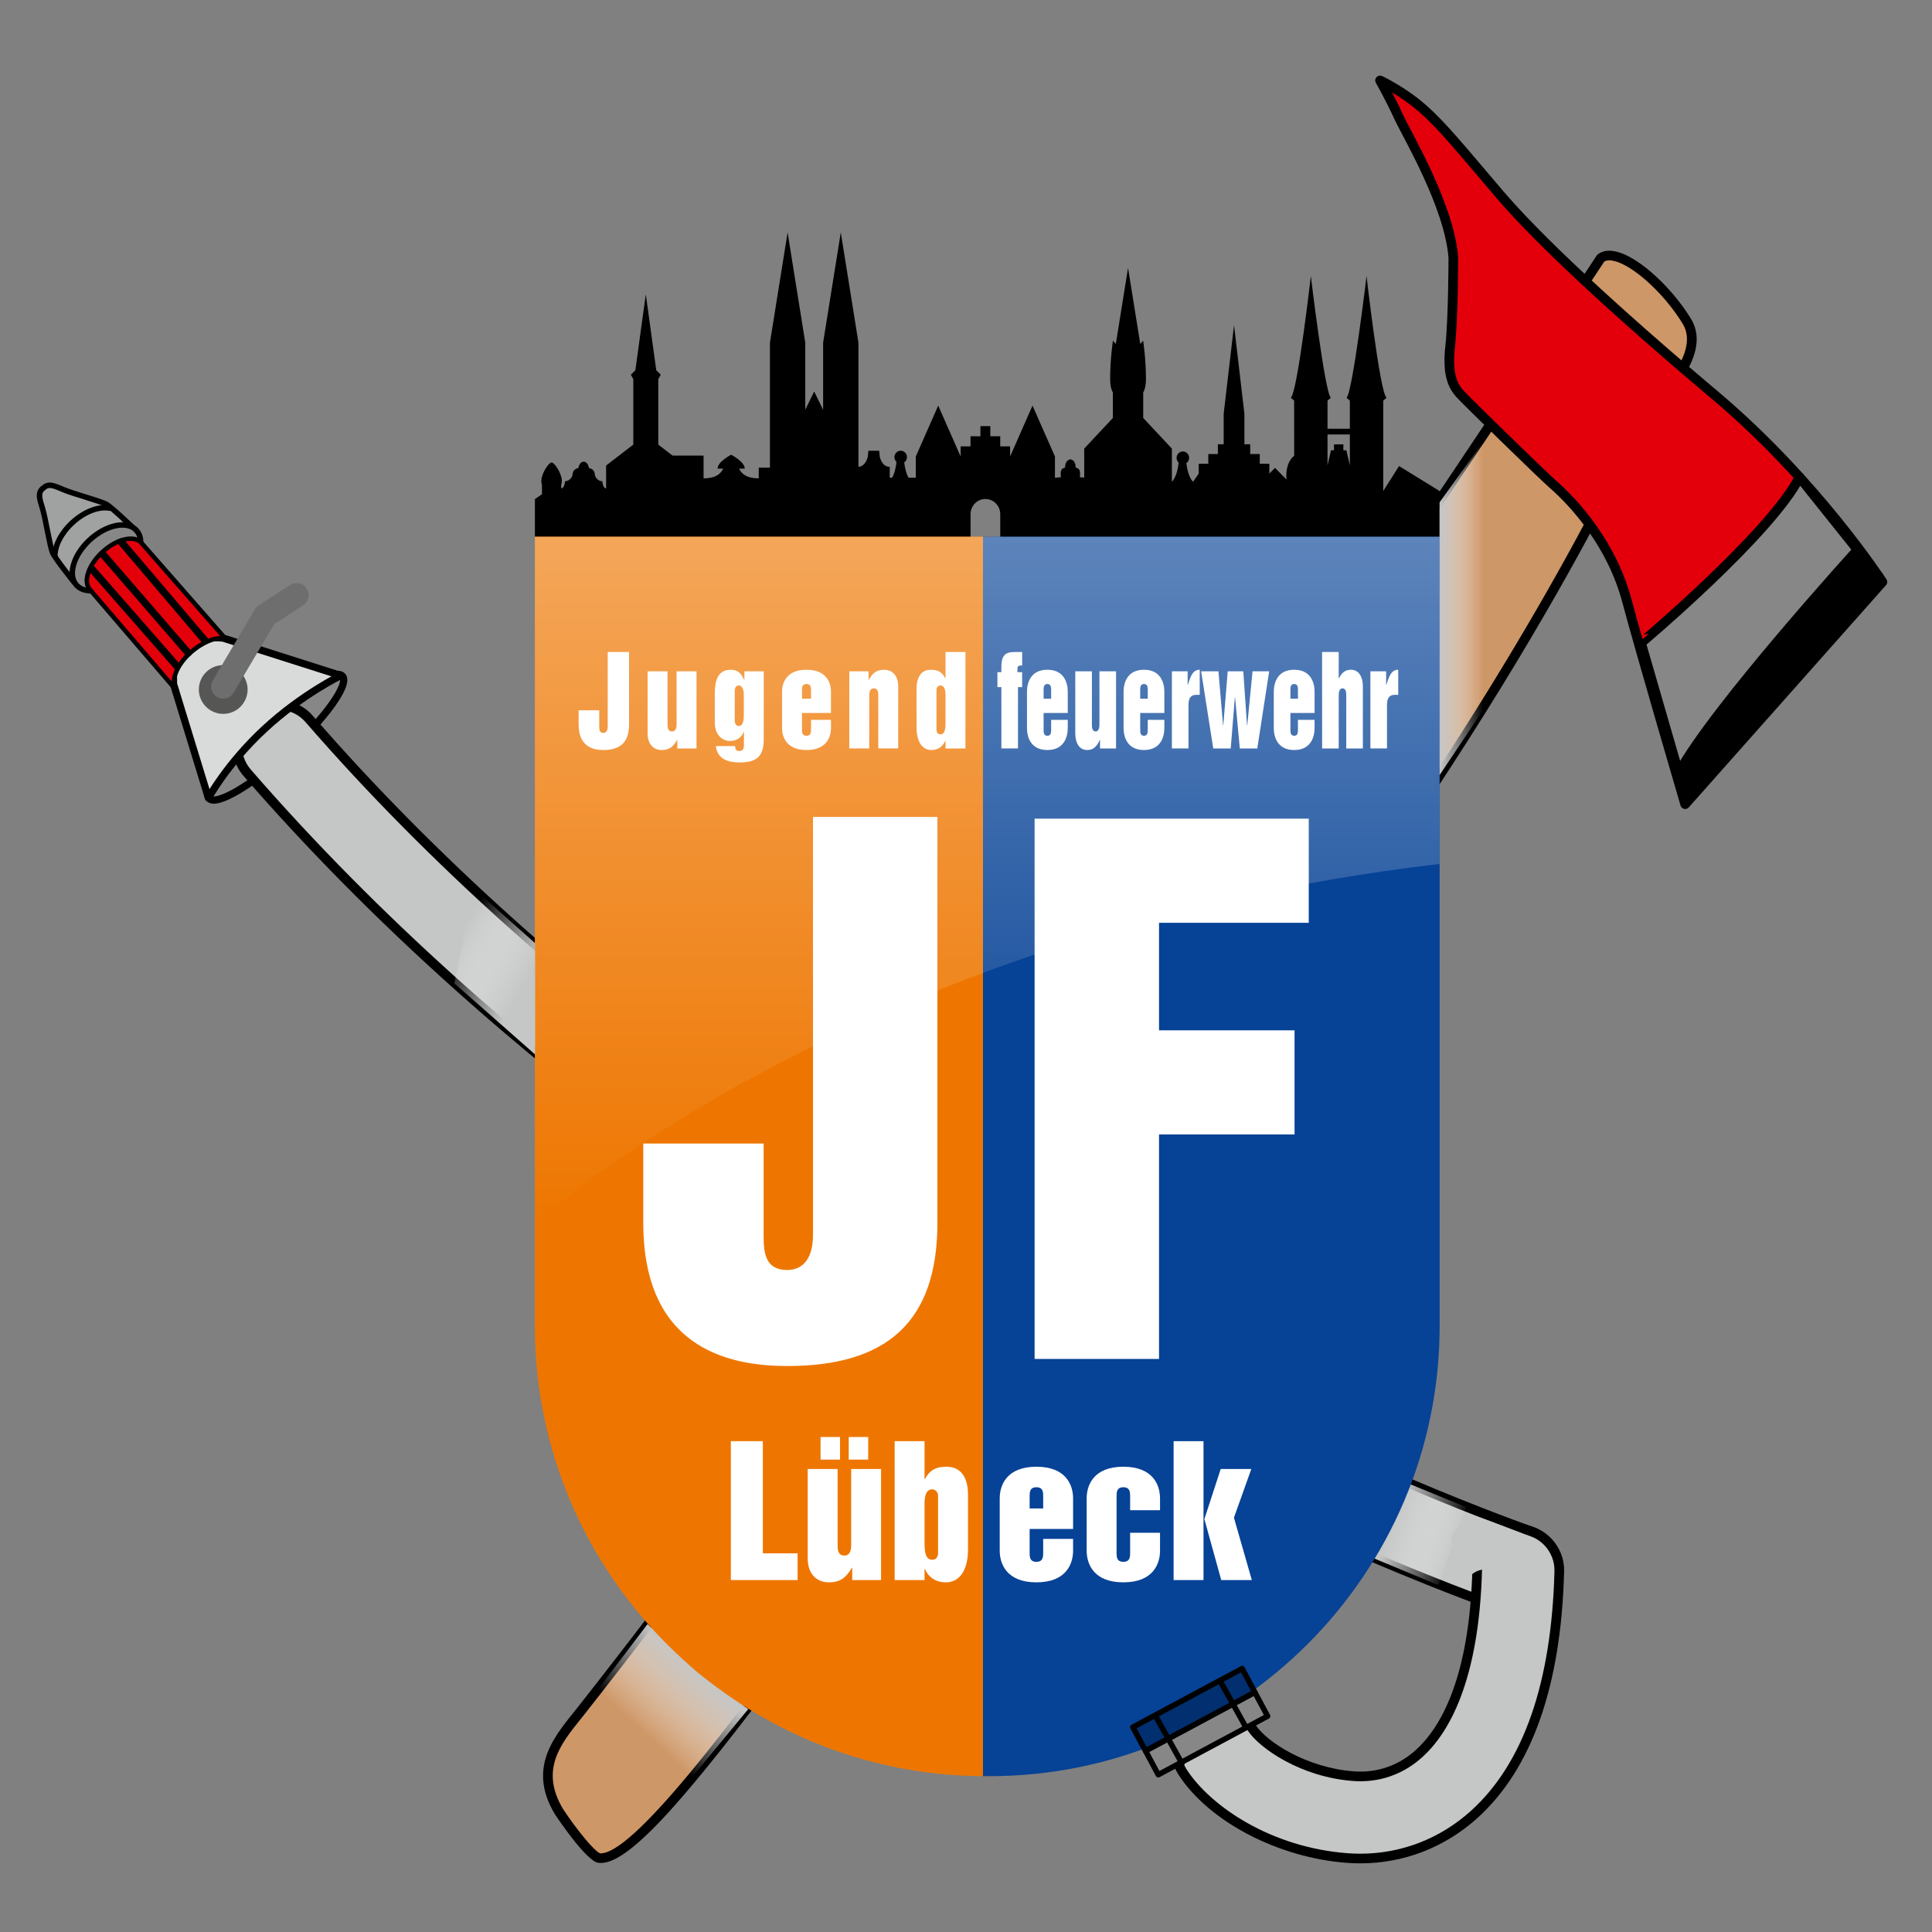
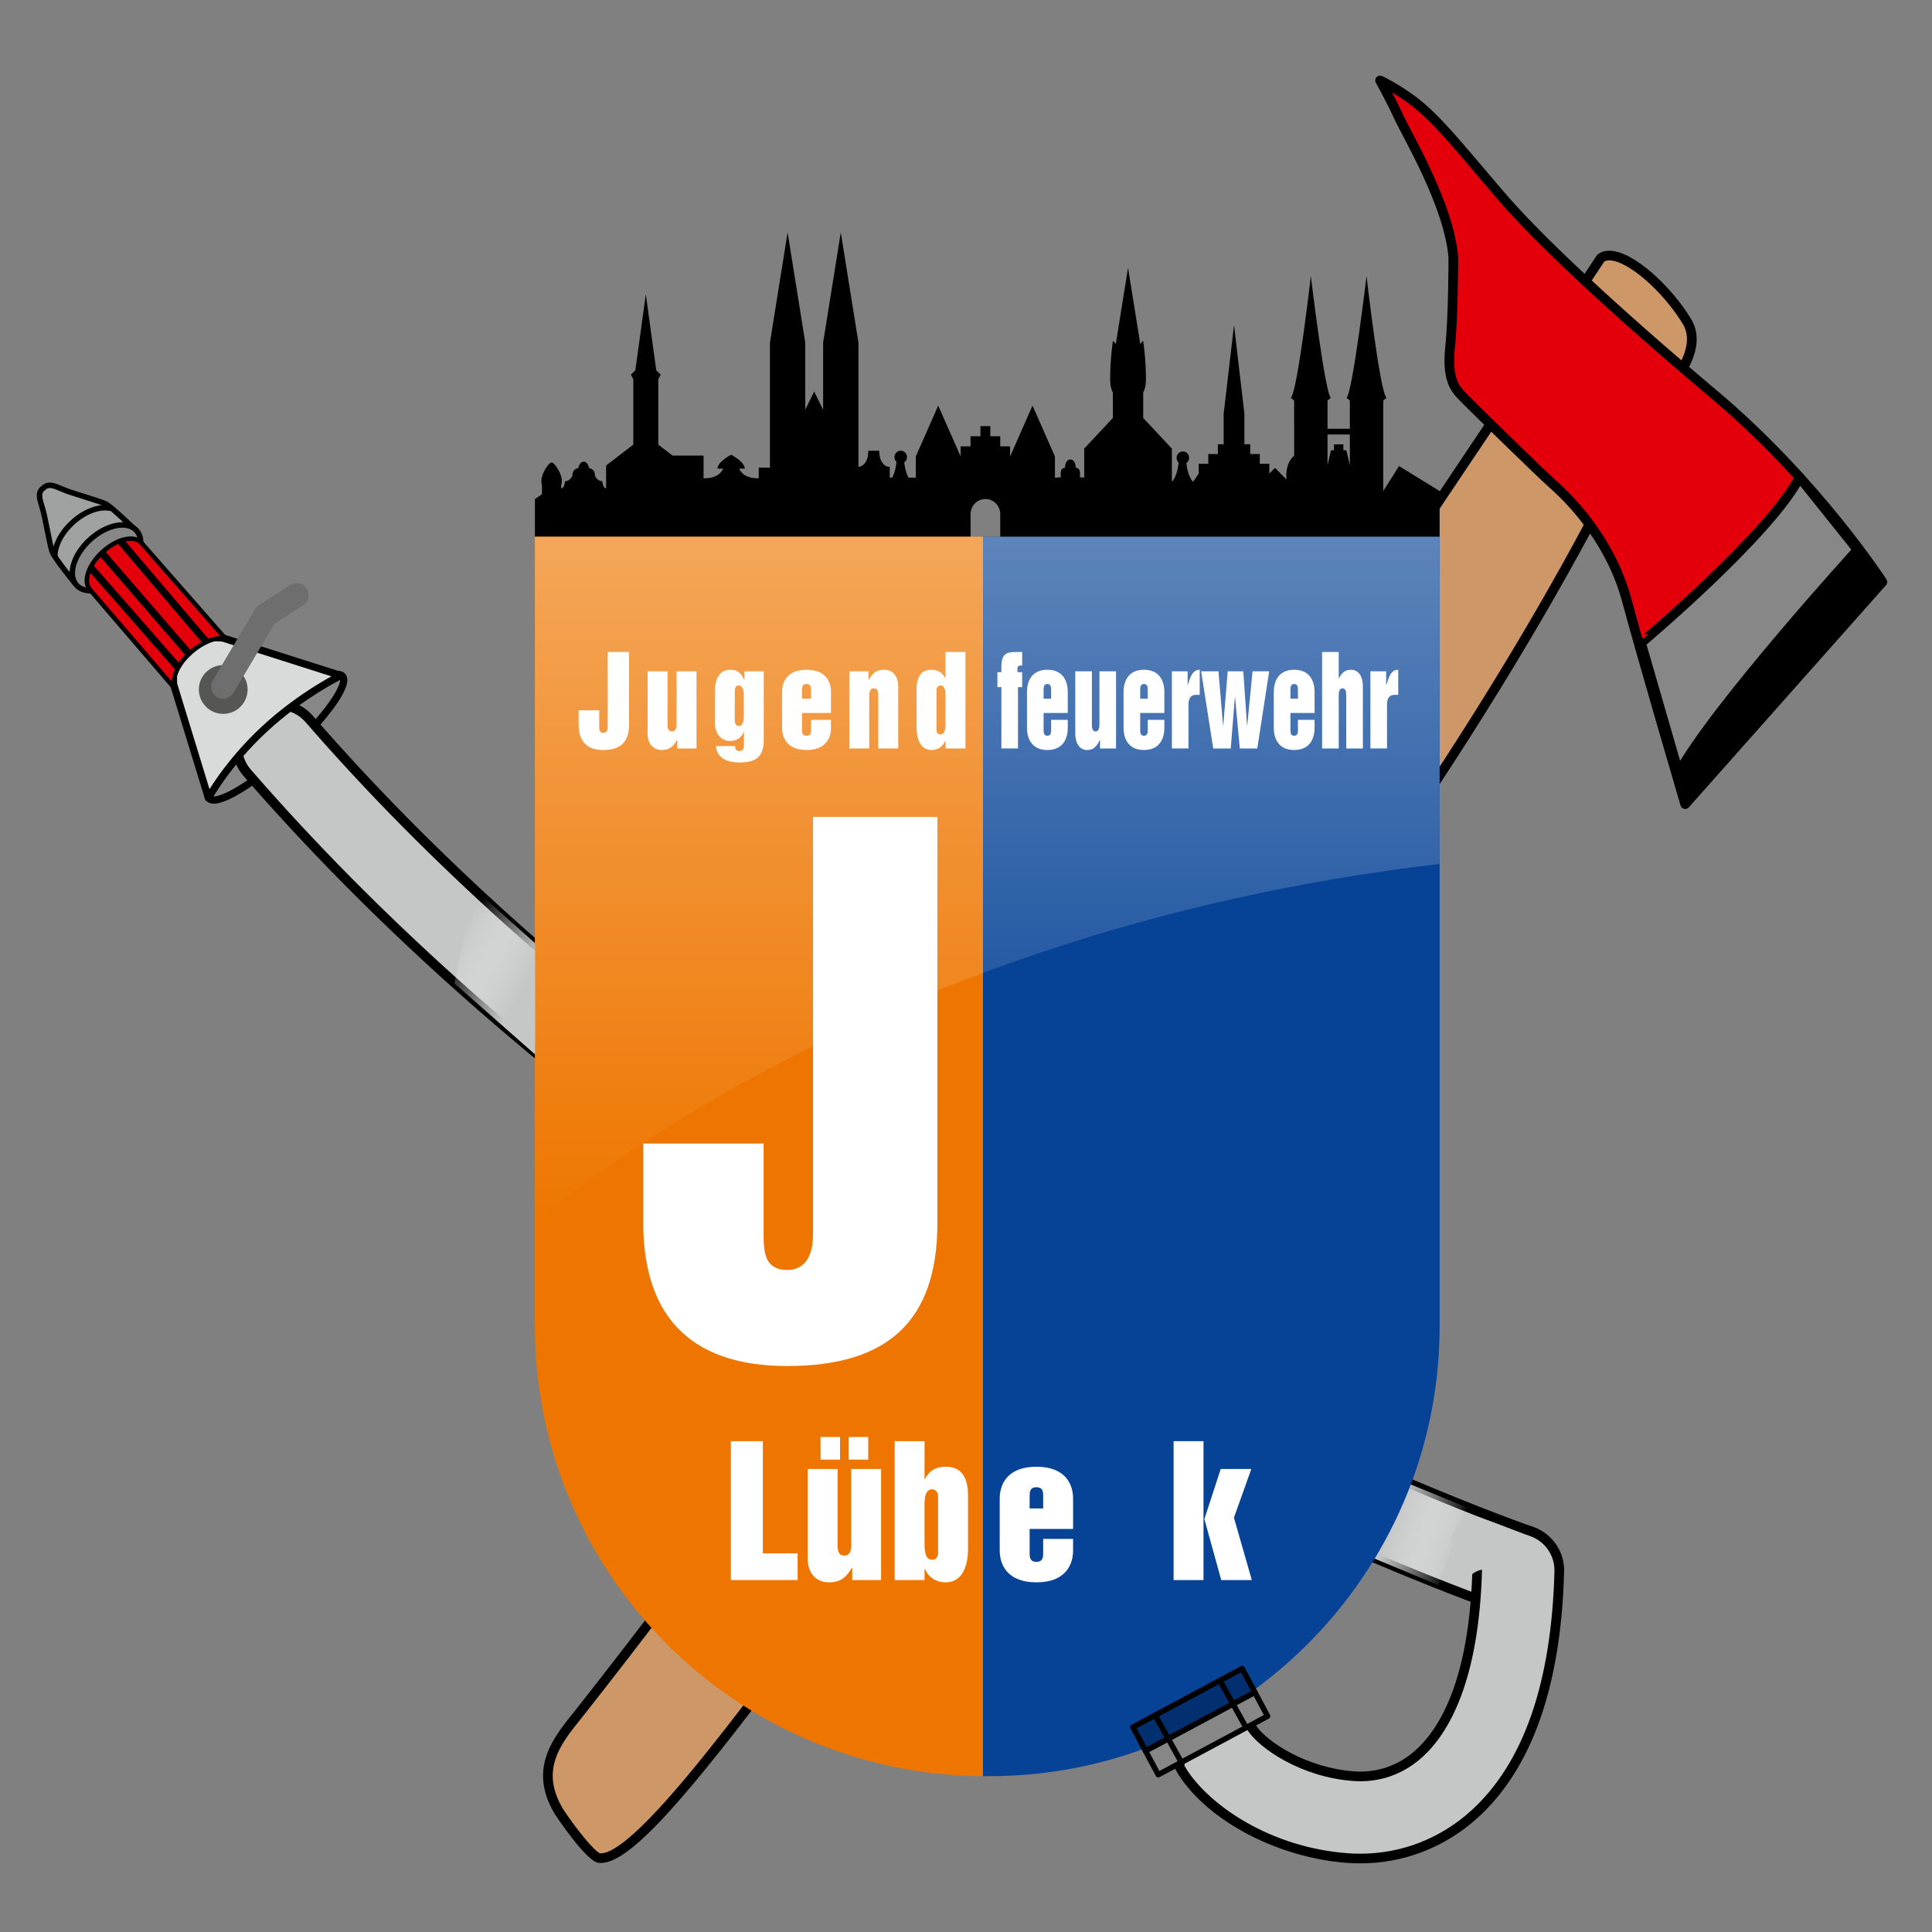
<svg xmlns="http://www.w3.org/2000/svg" version="1.1" id="logovorlage_xA0_Bild_1_" x="0px" y="0px" width="400px" height="400px" viewBox="0 0 400 400" enable-background="new 0 0 400 400" xml:space="preserve">
  <rect x="0" y="0" width="400" height="400" fill="#808080" stroke="none" />
  <g>
    <path fill="#CE9767" d="M124.398,384.711c-0.137,0-0.272-0.01-0.402-0.028c-1.316-0.193-5.302-5.114-8.24-9.562   c-5.268-8.678-0.519-14.596,3.671-19.816c0.314-0.392,0.624-0.777,0.922-1.156C199.422,253.827,327.587,59.267,331.395,53.481   c0.473-0.387,1.054-0.575,1.771-0.575c4.15,0,11.671,6.375,16.095,13.643c4.503,7.397-7.364,17.543-7.485,17.645   c-0.092,0.078-0.169,0.171-0.228,0.276c-0.956,1.71-2.213,4.203-3.804,7.359c-10.245,20.323-34.239,67.917-95.038,145.296   c-25.138,31.994-46.113,60.328-62.967,83.096c-28.745,38.832-47.738,64.49-55.34,64.49   C124.398,384.711,124.399,384.711,124.398,384.711z" />
    <path d="M333.166,53.906c3.783,0,11.048,6.274,15.241,13.163c3.984,6.546-7.164,16.265-7.276,16.36   c-0.184,0.155-0.338,0.342-0.456,0.553c-0.966,1.729-2.228,4.23-3.823,7.396c-10.232,20.296-34.194,67.828-94.932,145.129   c-25.146,32.003-46.125,60.342-62.981,83.112c-15.101,20.4-27.029,36.513-36.254,47.611c-9.089,10.935-15.242,16.479-18.287,16.479   c-0.068,0-0.133-0.004-0.196-0.01c-1.159-0.482-4.675-4.694-7.589-9.099c-4.895-8.094-0.579-13.471,3.595-18.672   c0.316-0.395,0.627-0.782,0.928-1.163c78.562-99.674,205.55-292.315,211-300.593C332.339,54.037,332.652,53.906,333.166,53.906    M333.166,51.906c-0.974,0-1.834,0.283-2.53,0.909c0,0-130.308,198.247-211.071,300.715c-4.295,5.449-10.714,12.143-4.643,22.143   c0,0,6.355,9.622,8.929,10c0.176,0.026,0.36,0.039,0.547,0.039c12.674,0,49.407-59.275,119.095-147.968   c70.715-90,92.143-140.643,98.929-152.786c0,0,12.694-10.714,7.694-18.929C345.939,59.169,338.097,51.906,333.166,51.906   L333.166,51.906z" />
  </g>
  <path fill="#E3000B" d="M321.396,100.156c4.831,4.203,12.334,12.667,15.417,24.167s12.083,42.167,12.083,42.167l40.834-46  c0,0-13.5-20.833-34.667-38.667s-36.667-32.333-44.5-41.5s-11.833-14.167-16-17.833s-8.834-5.833-8.834-5.833s2.168,3.833,3.834,7.5  s10.499,18.333,11.333,29.167c0,0,0.001,12.333-0.666,18.5s0.833,8.333,2,9.667S319.452,98.465,321.396,100.156z" />
  <path d="M298.057,106.02v-4.354l-8.4-5.176l-3.275,5.176l0.003-18.728l0.68-0.575c-1.419-1.305-4.136-25.216-4.136-25.216  s-2.854,23.912-4.133,25.216l0.679,0.575v5.833h-4.625v-5.833l0.681-0.575c-1.28-1.305-4.135-25.216-4.135-25.216  s-2.721,23.773-4.135,25.216l0.677,0.575l0.006,11.428c-2.018,1.592-1.595,4.917-1.595,4.917l-2.372-2.425l-1.171,1.194v-2.026  h-1.981V94h-1.983v-2.026h-1.202v-6.306l-2.146-18.349l-2.145,18.349v6.306h-1.202V94h-1.982v2.026h-1.981v2.026l-1.171,1.698  c-0.935-0.956-1.271-2.848-1.387-3.856c0.342-0.239,0.569-0.643,0.569-1.099c0-0.732-0.582-1.325-1.299-1.325  s-1.298,0.593-1.298,1.325c0,0.389,0.167,0.74,0.428,0.983c-0.104,0.973-0.43,2.978-1.401,3.972v-6.875l-5.933-6.337v-5.292  c0.357-0.612,0.567-1.495,0.567-2.768c0-4.208-0.579-7.944-0.579-7.944l-0.599,0.679l-2.532-15.764l-2.529,15.764l-0.599-0.679  c0,0-0.578,3.736-0.578,7.944c0,1.273,0.207,2.156,0.564,2.768v5.292l-5.934,6.337v6.021c-0.535-0.135-0.879-0.047-0.879-0.047  c0-0.96,0.24-1.772-0.889-2.055c0.001-0.028,0.002-0.057,0.002-0.084c0-0.883-0.49-1.598-1.098-1.598  c-0.604,0-1.096,0.715-1.096,1.598c0,0.027,0.001,0.056,0.003,0.084c-1.128,0.283-0.889,1.095-0.889,2.055  c0,0-0.34-0.08-0.861,0.047h-0.351v-4.39l-4.644-10.531l-4.639,10.531v-2.094h-2.047V90.32h-2.05v-2.094h-2.049v2.094h-2.048v2.093  h-2.049v2.094l-4.642-10.531l-4.64,10.531v4.39H188.1c-0.559-1.004-0.796-2.354-0.889-3.155c0.343-0.238,0.57-0.641,0.57-1.098  c0-0.73-0.582-1.326-1.297-1.326c-0.719,0-1.3,0.595-1.3,1.326c0,0.392,0.167,0.74,0.428,0.983c-0.083,0.779-0.314,2.216-0.901,3.27  h-0.498v-2.238c-1.675,0-2.072-2.118-2.072-2.118l-0.119-1.223h-2.233l-0.118,1.223c0,0-0.377,2.002-1.938,2.112V70.945  l-3.656-22.823l-3.658,22.823v13.882h-0.008l-1.844-3.77l-1.845,3.77V70.945l-3.656-22.823l-3.659,22.823v25.874h-2.318v2.219  c-3.073,0-3.772-1.445-4.07-2.012h1.174c0-1.436-2.816-2.878-2.816-2.878s-2.816,1.442-2.816,2.878h1.173  c-0.297,0.567-0.996,2.012-4.067,2.012v-4.713h-6.418l-2.956-2.27V78.503v0l0.506-0.922l-0.929-0.922l-2.164-15.73l-2.163,15.73  l-0.929,0.922l0,0l0.506,0.922h-0.001v13.552l-5.629,4.323v4.734c-0.685,0-0.793-1.482-0.793-1.482  c-1.122,0-1.523-1.185-1.525-1.188c-0.041-0.736-0.245-1.32-1.238-1.548c-0.119-0.753-0.562-1.314-1.092-1.314  c-0.528,0-0.973,0.562-1.091,1.314c-0.993,0.228-1.196,0.812-1.238,1.548c0,0.003-0.404,1.188-1.524,1.188  c0,0-0.11,1.482-0.792,1.482v-0.647h-0.003c0.082-0.286,0.13-0.593,0.13-0.916c0-1.48-1.509-3.798-2.121-3.798  c-0.614,0-2.122,2.318-2.122,3.798c0,0.323,0.047,0.63,0.131,0.916h-0.003v1.86l-1.461,1.007v2.689v5.194h90.196v-4.763  c0-1.734,1.376-3.139,3.072-3.139s3.074,1.405,3.074,3.139v4.763h90.97V106.02z M279.474,96.327l-0.719-3.102h-0.623v-1.228h-1.941  v1.228h-0.623l-0.719,3.102v-6.38h4.625V96.327z" />
  <ellipse transform="matrix(0.737 -0.676 0.676 0.737 -88.176 78.678)" fill="#868786" stroke="#000000" stroke-width="1.5" stroke-linecap="round" stroke-linejoin="round" stroke-miterlimit="10" cx="57.052" cy="152.688" rx="18.73" ry="4.013" />
  <path fill="#A0A1A1" stroke="#000000" stroke-width="1.13" stroke-linecap="round" stroke-linejoin="round" stroke-miterlimit="10" d="  M27.587,109.303c0,0-4.362-4.196-5.535-4.874c-1.173-0.678-6.824-2.177-8.812-3.011s-3.167-1.443-4.248-0.381l-0.099,0.054  c-1.169,0.963-0.688,2.201-0.069,4.265s1.514,7.842,2.064,9.08s4.438,6.084,4.438,6.084" />
  <ellipse transform="matrix(0.737 -0.676 0.676 0.737 -72.267 45.242)" fill="#868786" stroke="#000000" stroke-width="1.13" stroke-linecap="round" stroke-linejoin="round" stroke-miterlimit="10" cx="22.021" cy="115.514" rx="8.404" ry="5.079" />
  <g>
    <g>
      <path d="M314.158,334.553c-1.021,0-2.061-0.167-3.081-0.517c-1.607-0.551-39.948-13.815-91.429-41.82    C172.09,266.344,104.126,222.518,50.42,160.651c-3.439-3.962-3.016-9.962,0.946-13.401c3.961-3.44,9.962-3.016,13.401,0.946    c51.748,59.61,117.532,102.039,163.605,127.136c50.146,27.315,88.487,40.602,88.869,40.732c4.961,1.704,7.604,7.106,5.9,12.068    C321.79,332.074,318.104,334.553,314.158,334.553z" />
    </g>
    <g>
      <path fill="#C5C6C6" d="M314.158,332.552c-0.807,0-1.627-0.131-2.433-0.407c-1.601-0.549-39.787-13.76-91.121-41.686    C173.191,264.666,105.44,220.981,51.93,159.34c-2.715-3.128-2.381-7.865,0.747-10.58c3.128-2.716,7.866-2.38,10.58,0.747    c51.964,59.86,117.993,102.441,164.234,127.622c50.281,27.381,88.719,40.695,89.101,40.827c3.917,1.345,6.004,5.61,4.66,9.527    C320.184,330.595,317.273,332.552,314.158,332.552z" />
    </g>
  </g>
  <linearGradient id="SVGID_1_" gradientUnits="userSpaceOnUse" x1="144.682" y1="345.671" x2="132.87" y2="358.407">
    <stop offset="0" style="stop-color:#C5C6C6" />
    <stop offset="0.244" style="stop-color:#D0D1D1;stop-opacity:0.756" />
    <stop offset="0.701" style="stop-color:#EBEBEB;stop-opacity:0.299" />
    <stop offset="1" style="stop-color:#FFFFFF;stop-opacity:0" />
  </linearGradient>
-   <path fill="url(#SVGID_1_)" d="M134.074,336.242c0,0,7.584,7.778,10.354,10.063s10.499,7.534,10.499,7.534l-12.443,15.068  l-20.076-17.305L134.074,336.242z" />
  <g>
    <path fill="#EE7600" d="M205.286,367.74h-1.299c-51.418,0-93.25-41.832-93.25-93.25V111.104h94.549V367.74z" />
  </g>
  <linearGradient id="SVGID_2_" gradientUnits="userSpaceOnUse" x1="287.886" y1="315.369" x2="301.824" y2="320.043">
    <stop offset="0" style="stop-color:#C5C6C6" />
    <stop offset="0.244" style="stop-color:#D0D1D1;stop-opacity:0.756" />
    <stop offset="0.701" style="stop-color:#EBEBEB;stop-opacity:0.299" />
    <stop offset="1" style="stop-color:#FFFFFF;stop-opacity:0" />
  </linearGradient>
  <polygon fill="url(#SVGID_2_)" points="291.325,307.032 284.42,322.625 297.803,328.185 303.542,312.033 " />
  <g>
    <path fill="#064296" d="M204.815,367.74h-1.299V111.104h94.549V274.49C298.065,325.908,256.233,367.74,204.815,367.74z" />
  </g>
  <g>
    <path fill="#FFFFFF" d="M206.506,139.164h0.819v-1.15c0-2.849,1.341-3.024,3.001-3.024h1.301v2.799h-0.341   c-0.521,0-0.64,0.3-0.64,0.8v0.575h0.98v3.099h-0.861v12.697h-3.44v-12.697h-0.819V139.164z" />
    <path fill="#FFFFFF" d="M212.625,143.213c0-1.875,0.781-4.549,4.221-4.549c3.441,0,4.222,2.674,4.222,4.549v4.399h-5.001v3.424   c0,0.55,0,1.299,0.779,1.299c0.781,0,0.781-0.75,0.781-1.299v-2h3.44v1.699c0,1.875-0.78,4.549-4.222,4.549   c-3.439,0-4.221-2.674-4.221-4.549V143.213z M216.066,144.663h1.561v-1.75c0-0.55,0-1.3-0.781-1.3c-0.779,0-0.779,0.75-0.779,1.3   V144.663z" />
    <path fill="#FFFFFF" d="M231.067,154.96h-3.321v-1.774h-0.039c-0.621,1.35-1.301,2.099-2.621,2.099c-1.641,0-2.461-1.5-2.461-3.424   v-12.872h3.441v10.922c0,0.575,0,1.525,0.779,1.525c0.781,0,0.781-1.15,0.781-1.525v-10.922h3.44V154.96z" />
    <path fill="#FFFFFF" d="M232.625,143.213c0-1.875,0.781-4.549,4.221-4.549c3.441,0,4.222,2.674,4.222,4.549v4.399h-5.001v3.424   c0,0.55,0,1.299,0.779,1.299c0.781,0,0.781-0.75,0.781-1.299v-2h3.44v1.699c0,1.875-0.78,4.549-4.222,4.549   c-3.439,0-4.221-2.674-4.221-4.549V143.213z M236.066,144.663h1.561v-1.75c0-0.55,0-1.3-0.781-1.3c-0.779,0-0.779,0.75-0.779,1.3   V144.663z" />
    <path fill="#FFFFFF" d="M242.625,138.989h3.262v2.824h0.039c0.48-1.475,0.9-3.149,2.461-3.149v5.199h-0.801   c-1.18,0-1.52,0.925-1.52,2.024v9.073h-3.441V138.989z" />
    <path fill="#FFFFFF" d="M248.686,138.989h3.58l0.961,11.222h0.039l0.92-11.222h3.221l0.781,11.222h0.039l1.101-11.222h3.44   l-2.46,15.971h-3.621l-0.979-10.623h-0.041l-0.859,10.623h-3.621L248.686,138.989z" />
    <path fill="#FFFFFF" d="M263.725,143.213c0-1.875,0.781-4.549,4.221-4.549c3.441,0,4.222,2.674,4.222,4.549v4.399h-5.001v3.424   c0,0.55,0,1.299,0.779,1.299c0.781,0,0.781-0.75,0.781-1.299v-2h3.44v1.699c0,1.875-0.78,4.549-4.222,4.549   c-3.439,0-4.221-2.674-4.221-4.549V143.213z M267.166,144.663h1.561v-1.75c0-0.55,0-1.3-0.781-1.3c-0.779,0-0.779,0.75-0.779,1.3   V144.663z" />
    <path fill="#FFFFFF" d="M273.725,134.99h3.441v5.474h0.039c0.58-1.175,1.281-1.799,2.501-1.799c1.641,0,2.461,1.5,2.461,3.424   v12.872h-3.44v-10.922c0-0.575,0-1.524-0.781-1.524c-0.779,0-0.779,1.149-0.779,1.524v10.922h-3.441V134.99z" />
    <path fill="#FFFFFF" d="M283.725,138.989h3.261v2.824h0.04c0.48-1.475,0.9-3.149,2.461-3.149v5.199h-0.8   c-1.181,0-1.521,0.925-1.521,2.024v9.073h-3.441V138.989z" />
  </g>
  <g>
    <path fill="#FFFFFF" d="M130.238,149.986c0,3.674-1.8,5.298-5.329,5.298c-2.208,0-5.112-0.75-5.112-5.298v-2.924h4.272v3.399   c0,0.625,0.048,1.275,0.84,1.275c0.456,0,0.912-0.3,0.912-1.3V134.99h4.417V149.986z" />
    <path fill="#FFFFFF" d="M144.206,154.96h-3.984v-1.774h-0.048c-0.744,1.35-1.56,2.099-3.145,2.099c-1.968,0-2.952-1.5-2.952-3.424   v-12.872h4.128v10.922c0,0.575,0,1.525,0.936,1.525s0.936-1.15,0.936-1.525v-10.922h4.128V154.96z" />
    <path fill="#FFFFFF" d="M158.126,153.085c0,3.649-1.608,4.774-5.017,4.774c-2.304,0-4.608-0.675-4.896-3.399h3.984   c0,0.4,0.096,0.675,0.24,0.825c0.144,0.15,0.36,0.2,0.672,0.2c0.576,0,0.912-0.4,0.912-1.1v-2.825l-0.048-0.05   c-0.432,1.25-1.512,1.899-2.832,1.899c-1.752,0-3.145-1.424-3.145-3.799v-5.924c0-2.424,0.432-5.023,3.288-5.023   c1.488,0,2.208,0.8,2.785,2.1h0.048v-1.775h4.008V153.085z M152.125,149.136c0,0.875,0.408,1.175,0.84,1.175   c1.032,0,1.032-1.725,1.032-2.274v-4.149c0-1.5-0.576-1.975-1.032-1.975c-0.36,0-0.84,0.2-0.84,1.175V149.136z" />
    <path fill="#FFFFFF" d="M161.917,143.213c0-1.875,0.936-4.549,5.064-4.549s5.064,2.674,5.064,4.549v4.399h-6v3.424   c0,0.55,0,1.299,0.936,1.299s0.936-0.75,0.936-1.299v-2h4.128v1.699c0,1.875-0.936,4.549-5.064,4.549s-5.064-2.674-5.064-4.549   V143.213z M166.045,144.663h1.872v-1.75c0-0.55,0-1.3-0.936-1.3s-0.936,0.75-0.936,1.3V144.663z" />
    <path fill="#FFFFFF" d="M175.837,138.989h3.984v1.775h0.048c0.744-1.35,1.56-2.1,3.145-2.1c1.968,0,2.952,1.5,2.952,3.424v12.872   h-4.128v-10.922c0-0.575,0-1.524-0.936-1.524s-0.936,1.149-0.936,1.524v10.922h-4.128V138.989z" />
    <path fill="#FFFFFF" d="M199.886,154.96h-4.128v-1.6h-0.048c-0.504,1.225-1.536,1.924-2.88,1.924c-1.944,0-3.072-1.774-3.072-4.773   v-7.798c0-2.549,0.984-4.049,3-4.049c1.488,0,2.328,0.55,2.952,1.774h0.048v-5.449h4.128V154.96z M195.758,143.938   c0-0.975-0.192-2.024-1.056-2.024c-0.384,0-0.816,0.325-0.816,0.975v8.098c0,0.825,0.408,1.05,0.816,1.05   c1.056,0,1.056-1.5,1.056-2.599V143.938z" />
  </g>
  <g>
    <path fill="#FFFFFF" d="M206.982,310.222c0-2.7,1.403-6.552,7.595-6.552c6.19,0,7.595,3.852,7.595,6.552v6.335h-8.998v4.932   c0,0.792,0,1.872,1.403,1.872s1.403-1.08,1.403-1.872v-2.879h6.191v2.447c0,2.699-1.404,6.551-7.595,6.551   c-6.191,0-7.595-3.852-7.595-6.551V310.222z M213.174,312.31h2.807v-2.52c0-0.792,0-1.872-1.403-1.872s-1.403,1.08-1.403,1.872   V312.31z" />
-     <path fill="#FFFFFF" d="M224.982,310.222c0-2.7,1.403-6.552,7.595-6.552c6.19,0,7.595,3.852,7.595,6.552v2.448h-6.191v-2.88   c0-0.792,0-1.872-1.403-1.872s-1.403,1.08-1.403,1.872v11.698c0,0.792,0,1.872,1.403,1.872s1.403-1.08,1.403-1.872v-4.14h6.191   v3.708c0,2.699-1.404,6.551-7.595,6.551c-6.191,0-7.595-3.852-7.595-6.551V310.222z" />
    <path fill="#FFFFFF" d="M242.982,298.379h6.191v28.761h-6.191V298.379z M249.354,314.506l3.383-10.367h6.336l-3.6,10.078   l3.707,12.923h-6.335L249.354,314.506z" />
  </g>
  <g>
    <path fill="#FFFFFF" d="M151.314,298.379h6.624v23.217h7.199v5.544h-13.822V298.379z" />
    <path fill="#FFFFFF" d="M182.416,327.14h-5.975v-2.556h-0.072c-1.116,1.943-2.34,3.023-4.716,3.023   c-2.951,0-4.427-2.16-4.427-4.932v-18.537h6.191v15.73c0,0.827,0,2.195,1.404,2.195s1.404-1.656,1.404-2.195v-15.73h6.191V327.14z    M169.889,302.195v-4.68h4.032v4.68H169.889z M175.721,302.195v-4.68h4.031v4.68H175.721z" />
    <path fill="#FFFFFF" d="M185.226,298.379h6.191v7.848h0.072c0.936-1.764,2.196-2.557,4.428-2.557c3.023,0,4.499,2.16,4.499,5.832   v11.23c0,4.319-1.691,6.875-4.607,6.875c-2.016,0-3.563-1.008-4.319-2.771h-0.072v2.304h-6.191V298.379z M191.417,319.185   c0,1.584,0,3.743,1.583,3.743c0.612,0,1.224-0.324,1.224-1.512v-11.662c0-0.936-0.648-1.404-1.224-1.404   c-1.296,0-1.583,1.512-1.583,2.916V319.185z" />
  </g>
  <g>
-     <path fill="#FFFFFF" d="M214.203,169.496h56.76v21.56h-30.999v22.261h28.06v21.559h-28.06v46.48h-25.761V169.496z" />
-   </g>
+     </g>
  <g>
    <path fill="#FFFFFF" d="M194.081,253.139c0,20.58-10.5,29.68-31.08,29.68c-12.88,0-29.82-4.2-29.82-29.68v-16.381h24.92v19.041   c0,3.5,0.28,7.139,4.9,7.139c2.66,0,5.32-1.68,5.32-7.279v-86.52h25.76V253.139z" />
  </g>
  <path fill="none" stroke="#000000" stroke-width="2" stroke-linecap="round" stroke-linejoin="round" stroke-miterlimit="10" d="  M321.396,100.156c4.831,4.203,12.334,12.667,15.417,24.167s12.083,42.167,12.083,42.167l40.834-46c0,0-13.5-20.833-34.667-38.667  s-36.667-32.333-44.5-41.5s-11.833-14.167-16-17.833s-8.834-5.833-8.834-5.833s2.168,3.833,3.834,7.5s10.499,18.333,11.333,29.167  c0,0,0.001,12.333-0.666,18.5s0.833,8.333,2,9.667S319.452,98.465,321.396,100.156z" />
  <polygon stroke="#000000" stroke-width="2" stroke-linecap="round" stroke-linejoin="round" stroke-miterlimit="10" points="  341.872,136.269 373.205,103.103 388.886,119.241 388.886,120.577 348.583,165.1 " />
  <path fill="#868786" stroke="#000000" stroke-width="2" stroke-linecap="round" stroke-linejoin="round" stroke-miterlimit="10" d="  M372.573,98.795l12.034,15.042c0,0-29.733,32.666-37.058,46.219l-7.795-26.938C339.755,133.118,366.505,110.623,372.573,98.795z" />
  <path fill="#E3E3E3" stroke="#000000" stroke-width="1.5" stroke-linecap="round" stroke-linejoin="round" stroke-miterlimit="10" d="  M46.105,132.429" />
  <path fill="#E3E3E3" stroke="#000000" stroke-width="1.5" stroke-linecap="round" stroke-linejoin="round" stroke-miterlimit="10" d="  M35.777,141.389" />
  <path fill="#E3E3E3" stroke="#000000" stroke-width="1.5" stroke-linecap="round" stroke-linejoin="round" stroke-miterlimit="10" d="  M18.971,121.792" />
  <path fill="#D9DADA" stroke="#000000" stroke-width="1.5" stroke-linecap="round" stroke-linejoin="round" stroke-miterlimit="10" d="  M70.561,139.861l-24.414-7.769l-10.368-0.558l0.144,10.086l7.231,23.598c0,0,3.816-7.063,11.61-14.29  C62.559,143.703,70.561,139.861,70.561,139.861z" />
  <path fill="#E3000B" stroke="#000000" stroke-width="0.93" stroke-linecap="round" stroke-linejoin="round" stroke-miterlimit="10" d="  M36.662,143.101c-1.497-1.634-0.336-5.136,2.596-7.823c2.932-2.688,6.403-3.809,7.72-2.701l-17.733-20.22  c-1.498-1.634-5.089-0.78-8.02,1.908c-2.932,2.687-4.094,6.188-2.596,7.823L36.662,143.101z" />
  <line fill="#E3E3E3" stroke="#000000" stroke-width="1.5" stroke-linecap="round" stroke-linejoin="round" stroke-miterlimit="10" x1="19.038" y1="117.826" x2="36.641" y2="137.934" />
  <line fill="#E3E3E3" stroke="#000000" stroke-width="1.5" stroke-linecap="round" stroke-linejoin="round" stroke-miterlimit="10" x1="21.289" y1="114.74" x2="38.953" y2="135.172" />
  <path fill="#E3E3E3" stroke="#000000" stroke-width="1.5" stroke-linecap="round" stroke-linejoin="round" stroke-miterlimit="10" d="  M29.3,112.833" />
  <line fill="#E3E3E3" stroke="#000000" stroke-width="1.5" stroke-linecap="round" stroke-linejoin="round" stroke-miterlimit="10" x1="25.088" y1="112.197" x2="42.407" y2="132.577" />
  <g>
    <g>
      <path d="M281.635,385.788c-0.889,0-1.779-0.032-2.675-0.097c-14.296-1.035-28.67-8.539-34.953-18.247    c-2.852-4.404-1.592-10.286,2.813-13.137c4.403-2.853,10.286-1.593,13.137,2.813c2.319,3.583,10.69,8.919,20.376,9.62    c3.338,0.247,8.284-0.335,12.835-4.458c4.997-4.529,11.08-14.695,11.672-37.409c0.137-5.245,4.468-9.389,9.745-9.249    c5.244,0.137,9.386,4.5,9.249,9.745c-0.616,23.626-6.642,40.782-17.908,50.992C299.16,382.492,290.619,385.788,281.635,385.788z" />
    </g>
    <g>
      <path fill="#C5C6C6" d="M281.631,383.788c-0.839,0-1.682-0.03-2.526-0.092c-16-1.158-28.539-9.8-33.419-17.339    c-2.251-3.477-1.257-8.12,2.221-10.371c3.475-2.251,8.121-1.256,10.371,2.221c2.449,3.783,11.106,9.746,21.91,10.528    c3.733,0.272,9.248-0.373,14.322-4.971c5.287-4.792,11.718-15.419,12.329-38.839c0.107-4.142,3.562-7.416,7.692-7.302    c4.141,0.107,7.41,3.552,7.302,7.692c-0.602,23.06-6.405,39.734-17.251,49.563C298.188,380.673,290.119,383.788,281.631,383.788z" />
    </g>
  </g>
  <path fill="none" stroke="#000000" stroke-width="1.13" stroke-linecap="round" stroke-linejoin="round" stroke-miterlimit="10" d="  M11.365,115.129c-0.021-2.129,1.299-4.796,3.65-6.952c2.519-2.309,5.519-3.388,7.683-2.972" />
  <path fill="#C5C6C6" d="M316.607,317.988c0,0-7.949-3.052-10.646-3.975s-5.536,4.294-5.536,4.294s2.556,9.332,2.839,9.475  s1.207-4.151,7.239-2.555c2.194,0.581,5.395-2.804,5.501-3.017S316.607,317.988,316.607,317.988z" />
  <rect x="234.595" y="351.186" transform="matrix(0.881 -0.472 0.472 0.881 -137.892 158.923)" fill="#012F6F" stroke="#000000" stroke-width="1.142" stroke-linecap="round" stroke-linejoin="round" stroke-miterlimit="10" width="25.684" height="5.581" />
  <rect x="237.235" y="356.104" transform="matrix(0.881 -0.472 0.472 0.881 -139.907 160.761)" fill="#868786" stroke="#000000" stroke-width="1.142" stroke-linecap="round" stroke-linejoin="round" stroke-miterlimit="10" width="25.683" height="5.581" />
  <linearGradient id="SVGID_3_" gradientUnits="userSpaceOnUse" x1="204.393" y1="111.126" x2="204.393" y2="253.244">
    <stop offset="0" style="stop-color:#FFFFFF;stop-opacity:0.35" />
    <stop offset="1" style="stop-color:#FFFFFF;stop-opacity:0" />
  </linearGradient>
  <path fill="url(#SVGID_3_)" d="M298.041,178.875v-67.75h-92.748h-1.77h-92.779v142.118  C110.744,253.243,177.181,192.955,298.041,178.875z" />
  <circle fill="none" stroke="#565655" stroke-width="4" stroke-linecap="round" stroke-linejoin="round" stroke-miterlimit="10" cx="46.216" cy="142.755" r="3.046" />
  <linearGradient id="SVGID_4_" gradientUnits="userSpaceOnUse" x1="298.051" y1="125.968" x2="307.095" y2="125.968">
    <stop offset="0" style="stop-color:#C5C6C6" />
    <stop offset="0.244" style="stop-color:#D0D1D1;stop-opacity:0.756" />
    <stop offset="0.701" style="stop-color:#EBEBEB;stop-opacity:0.299" />
    <stop offset="1" style="stop-color:#FFFFFF;stop-opacity:0" />
  </linearGradient>
-   <polygon fill="url(#SVGID_4_)" points="298.051,104 298.052,160.477 307.095,146.973 307.095,91.458 " />
  <linearGradient id="SVGID_5_" gradientUnits="userSpaceOnUse" x1="108.721" y1="203.606" x2="94.193" y2="195.29">
    <stop offset="0" style="stop-color:#C5C6C6" />
    <stop offset="0.244" style="stop-color:#D0D1D1;stop-opacity:0.756" />
    <stop offset="0.701" style="stop-color:#EBEBEB;stop-opacity:0.299" />
    <stop offset="1" style="stop-color:#FFFFFF;stop-opacity:0" />
  </linearGradient>
  <polygon fill="url(#SVGID_5_)" points="110.791,195.277 110.791,218.318 94.07,203.59 98.104,184 " />
  <polyline fill="none" stroke="#6E6E6E" stroke-width="5" stroke-linecap="round" stroke-linejoin="round" stroke-miterlimit="10" points="  46.212,142.151 54.937,127.419 61.406,123.218 " />
  <line fill="#012F6F" stroke="#000000" stroke-width="1.142" stroke-linecap="round" stroke-linejoin="round" stroke-miterlimit="10" x1="239.418" y1="355.57" x2="244.712" y2="365.087" />
  <line fill="#012F6F" stroke="#000000" stroke-width="1.142" stroke-linecap="round" stroke-linejoin="round" stroke-miterlimit="10" x1="252.651" y1="348.08" x2="257.945" y2="357.597" />
</svg>